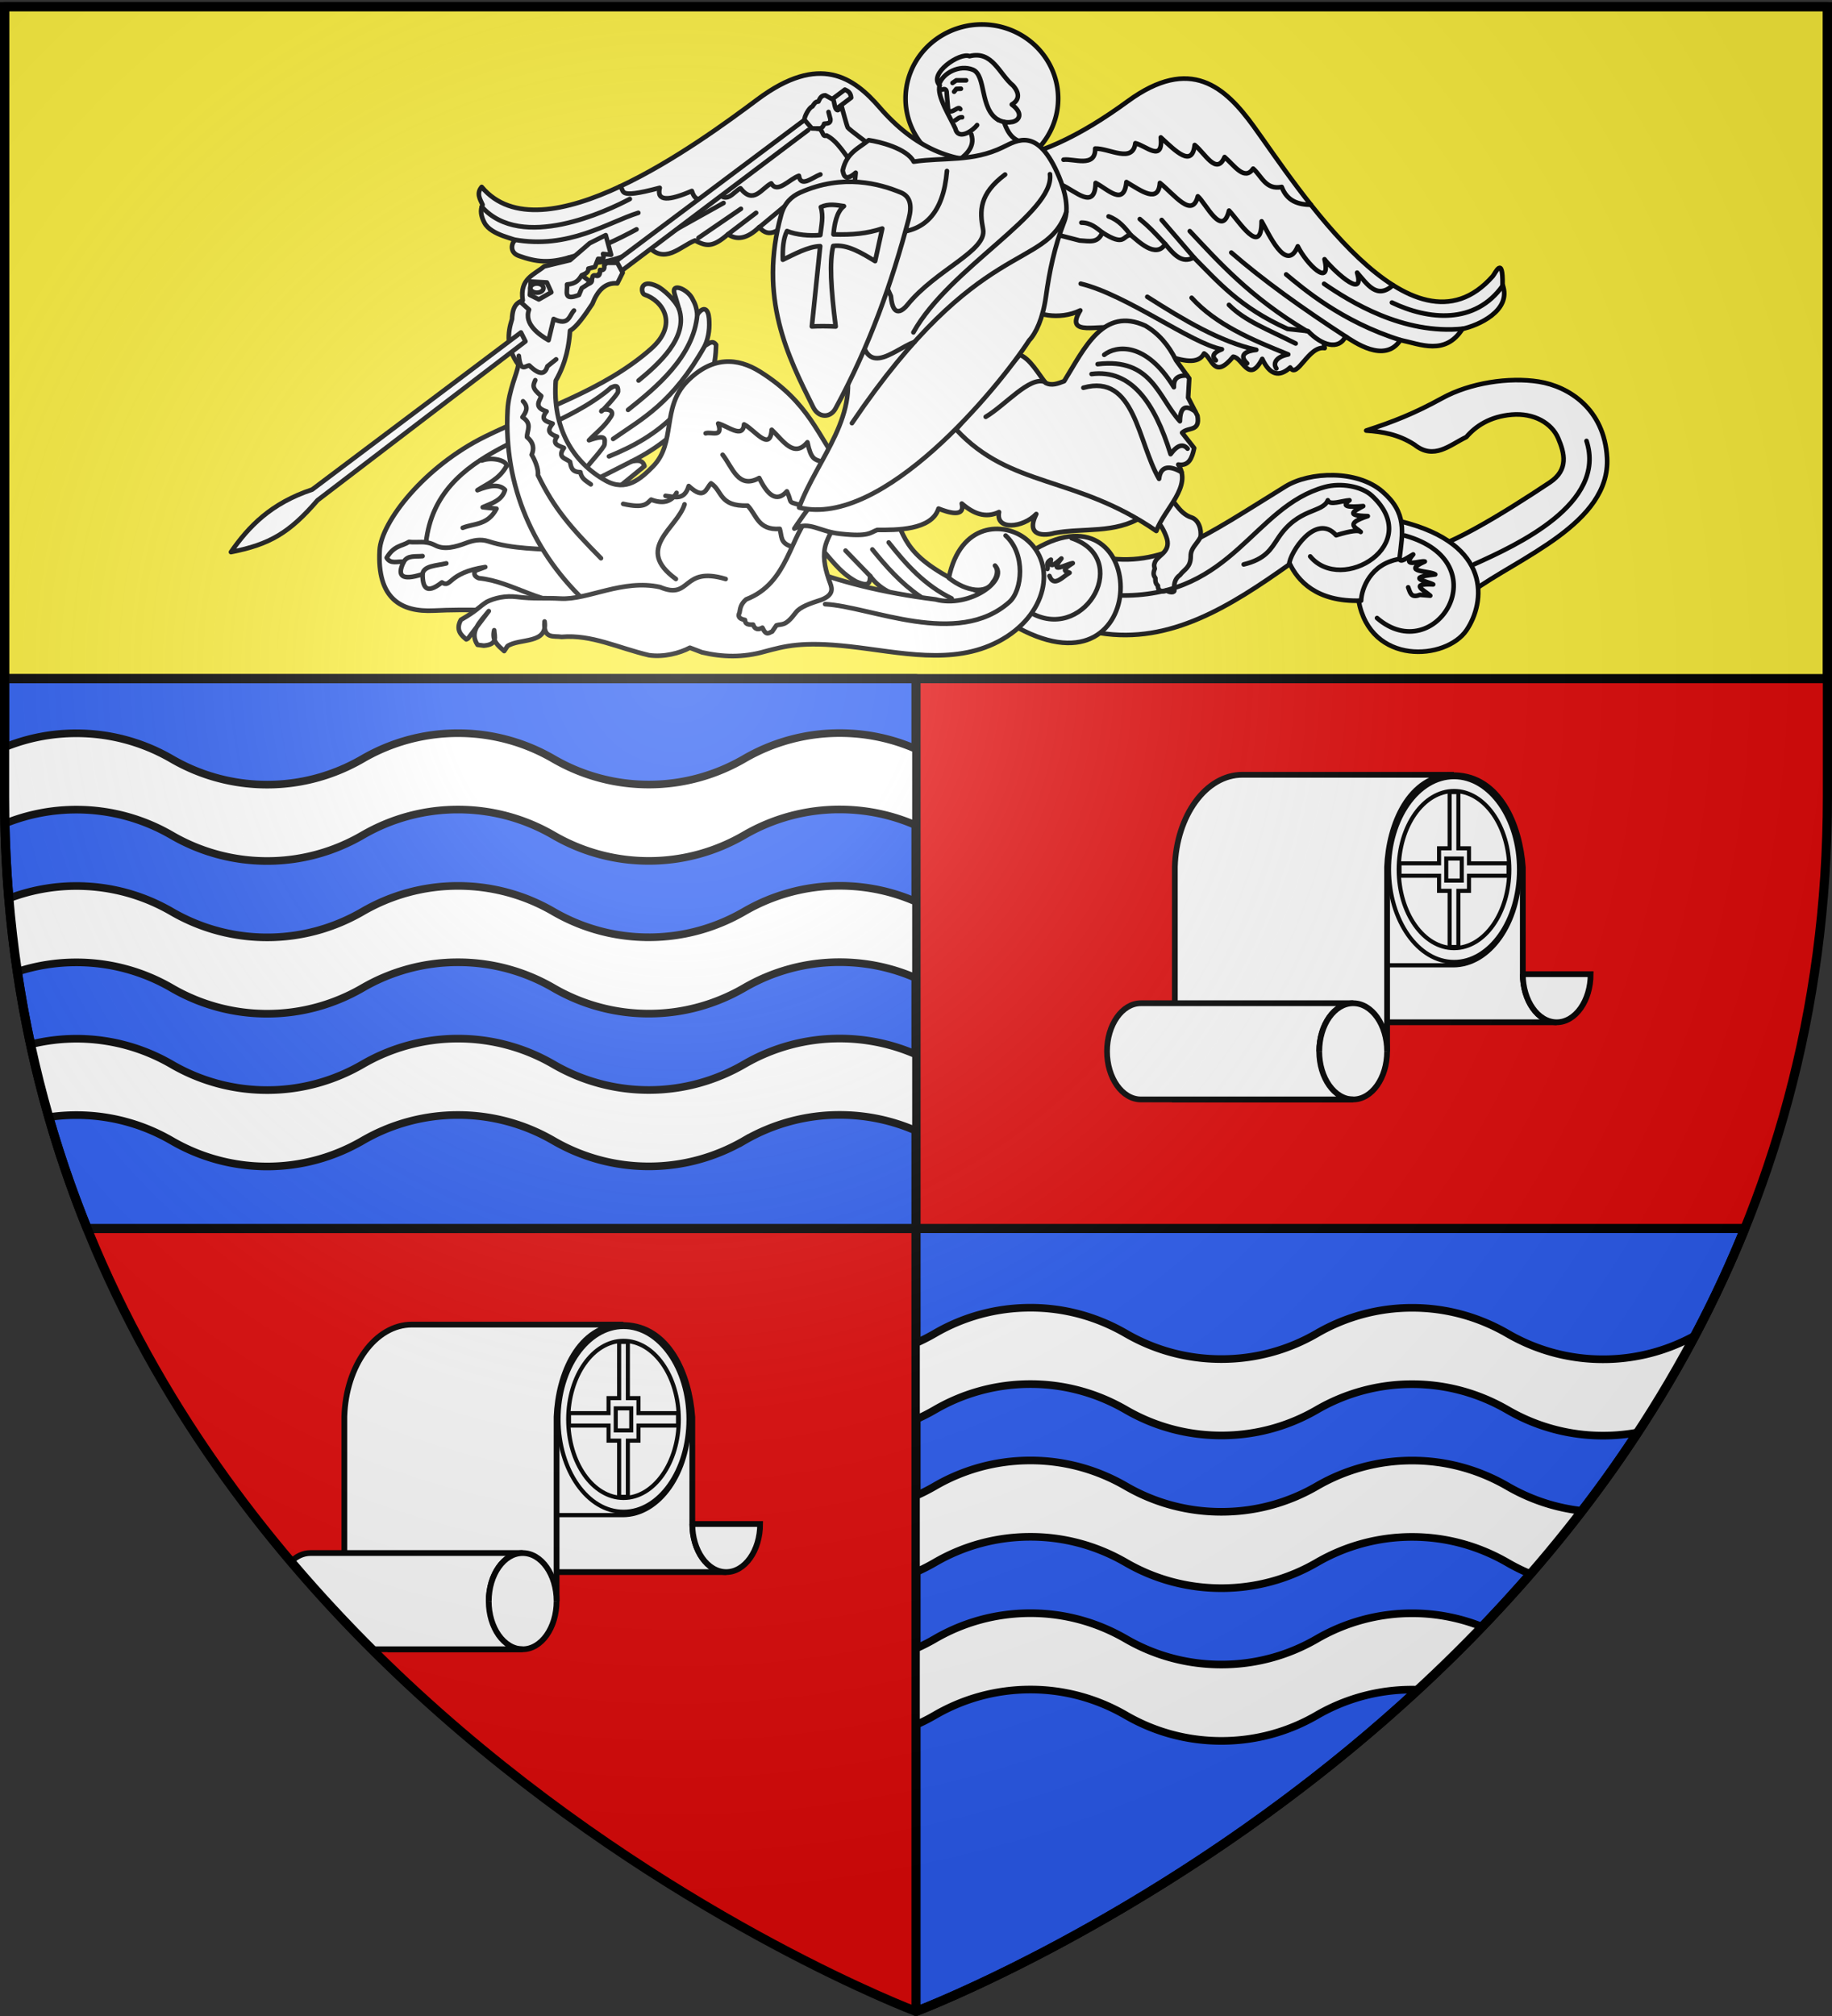
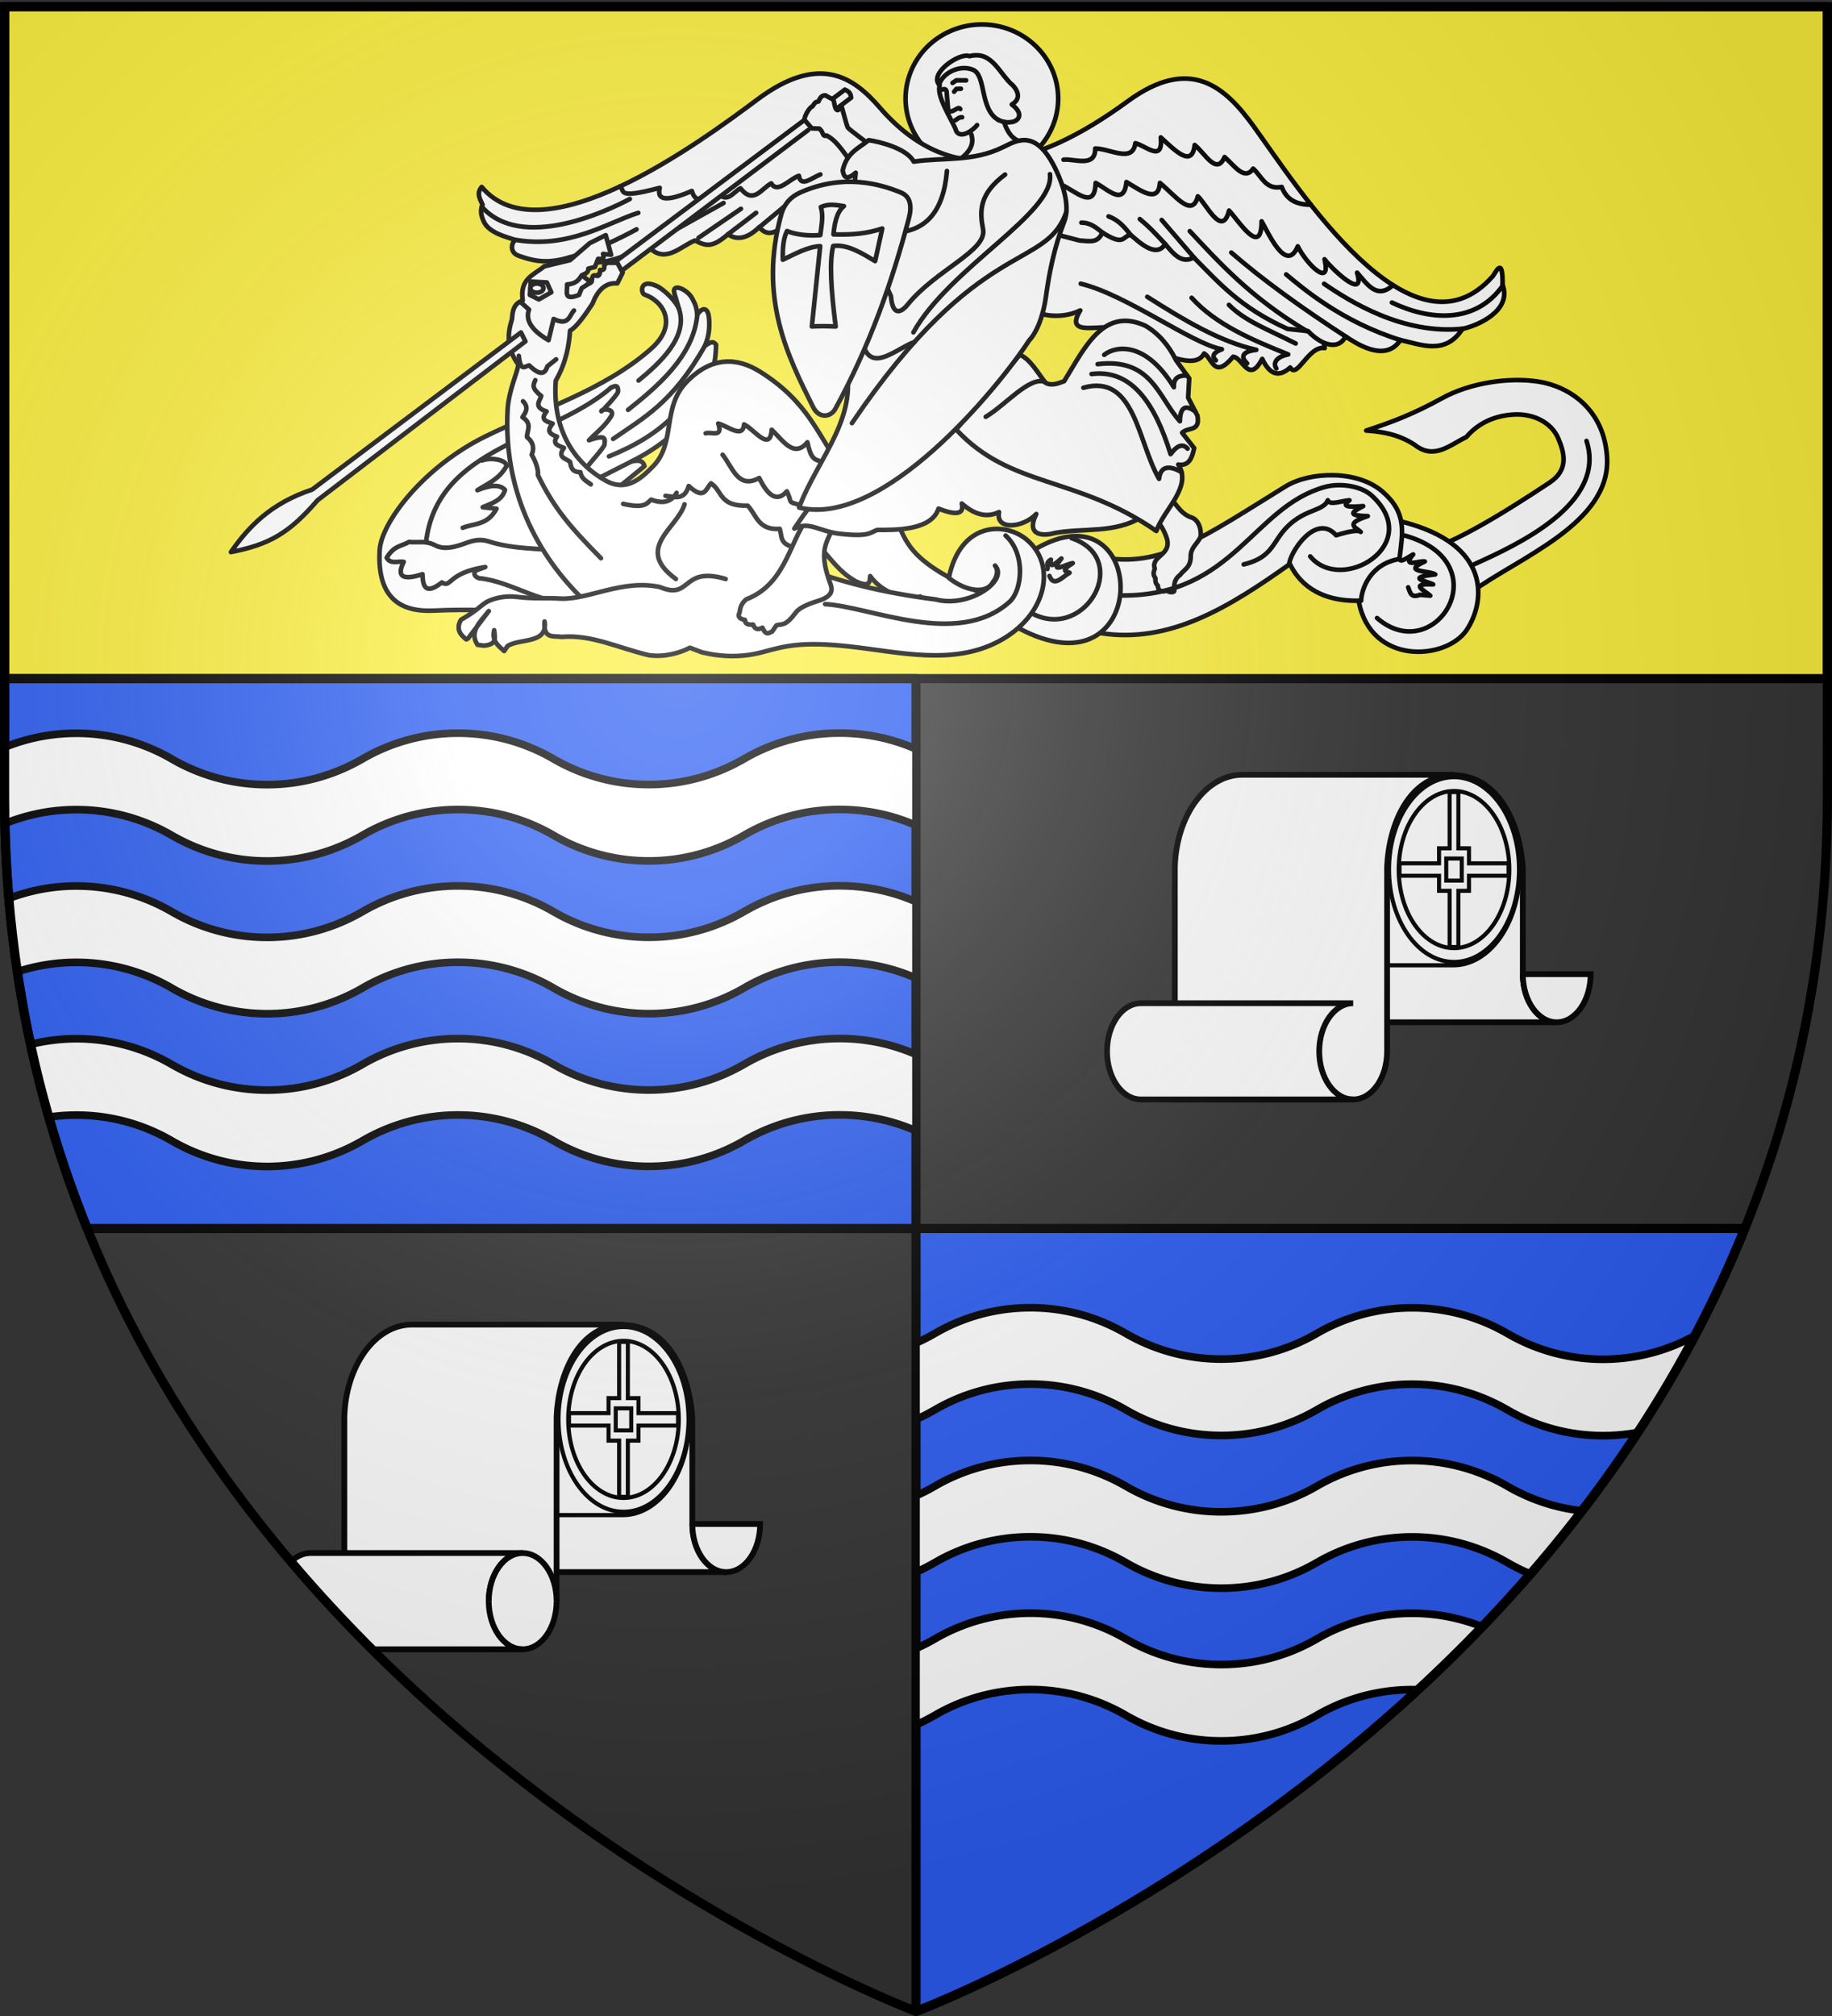
<svg xmlns="http://www.w3.org/2000/svg" xmlns:xlink="http://www.w3.org/1999/xlink" width="600" height="660" version="1.0">
  <rect width="100%" height="100%" fill="#333333" stroke="none" />
  <defs>
    <radialGradient xlink:href="#a" id="b" cx="221.445" cy="226.331" r="300" fx="221.445" fy="226.331" gradientTransform="matrix(1.353 0 0 1.349 -77.63 -85.747)" gradientUnits="userSpaceOnUse" />
    <linearGradient id="a">
      <stop offset="0" style="stop-color:white;stop-opacity:.314" />
      <stop offset=".19" style="stop-color:white;stop-opacity:.251" />
      <stop offset=".6" style="stop-color:#6b6b6b;stop-opacity:.125" />
      <stop offset="1" style="stop-color:black;stop-opacity:.125" />
    </linearGradient>
  </defs>
  <g style="display:inline">
-     <path d="M300 658.5s298.5-112.32 298.5-397.772V2.176H1.5v258.552C1.5 546.18 300 658.5 300 658.5z" style="fill:#e20909;fill-opacity:1;fill-rule:evenodd;stroke:none;stroke-width:1px;stroke-linecap:butt;stroke-linejoin:miter;stroke-opacity:1" />
    <path d="M1.5 2.176h597v220H1.5z" style="opacity:1;fill:#fcef3c;fill-opacity:1;stroke:#000;stroke-width:3;stroke-linecap:round;stroke-linejoin:round;stroke-miterlimit:4;stroke-dasharray:none;stroke-opacity:1" />
    <path d="M1.5 222.188v38.53c0 52.993 10.307 100.022 27.063 141.47H300v-180H1.5zM300 402.188V658.5s197.938-74.494 271.438-256.313H300z" style="opacity:1;fill:#2b5df2;fill-opacity:1;stroke:#000;stroke-width:3;stroke-linecap:round;stroke-linejoin:round;stroke-miterlimit:4;stroke-dasharray:none;stroke-opacity:1" />
    <path d="M275 240a62.104 62.104 0 0 0-31.25 8.406c-9.203 5.335-19.854 8.438-31.25 8.438a62.104 62.104 0 0 1-31.25-8.406A62.064 62.064 0 0 0 150 240.03a62.103 62.103 0 0 0-31.25 8.406c-9.203 5.336-19.854 8.438-31.25 8.438a62.105 62.105 0 0 1-31.25-8.406A62.064 62.064 0 0 0 25 240.063a62.094 62.094 0 0 0-23.5 4.593v16.063c0 2.987.029 5.957.094 8.906A62.084 62.084 0 0 1 25 265.062a62.064 62.064 0 0 1 31.25 8.407 62.105 62.105 0 0 0 31.25 8.406c11.396 0 22.047-3.102 31.25-8.438a62.103 62.103 0 0 1 31.25-8.406 62.064 62.064 0 0 1 31.25 8.406 62.104 62.104 0 0 0 31.25 8.407c11.396 0 22.047-3.103 31.25-8.438A62.104 62.104 0 0 1 275 265c8.896 0 17.347 1.862 25 5.219v-25c-7.653-3.357-16.104-5.219-25-5.219zM275 290a62.104 62.104 0 0 0-31.25 8.406c-9.203 5.335-19.854 8.438-31.25 8.438a62.104 62.104 0 0 1-31.25-8.406A62.064 62.064 0 0 0 150 290.03a62.103 62.103 0 0 0-31.25 8.406c-9.203 5.336-19.854 8.438-31.25 8.438a62.105 62.105 0 0 1-31.25-8.406A62.064 62.064 0 0 0 25 290.063a62.059 62.059 0 0 0-22.094 4.062 380.798 380.798 0 0 0 2.781 24A62.148 62.148 0 0 1 25 315.062a62.064 62.064 0 0 1 31.25 8.407 62.105 62.105 0 0 0 31.25 8.406c11.396 0 22.047-3.102 31.25-8.438a62.103 62.103 0 0 1 31.25-8.406 62.064 62.064 0 0 1 31.25 8.406 62.104 62.104 0 0 0 31.25 8.407c11.396 0 22.047-3.103 31.25-8.438A62.104 62.104 0 0 1 275 315c8.896 0 17.347 1.862 25 5.219v-25c-7.653-3.357-16.104-5.219-25-5.219zM275 340a62.104 62.104 0 0 0-31.25 8.406c-9.203 5.335-19.854 8.438-31.25 8.438a62.104 62.104 0 0 1-31.25-8.406A62.064 62.064 0 0 0 150 340.03a62.103 62.103 0 0 0-31.25 8.406c-9.203 5.336-19.854 8.438-31.25 8.438a62.105 62.105 0 0 1-31.25-8.406A62.064 62.064 0 0 0 25 340.063a62.26 62.26 0 0 0-14.969 1.843A367.246 367.246 0 0 0 16 365.72a62.685 62.685 0 0 1 9-.656 62.064 62.064 0 0 1 31.25 8.406 62.105 62.105 0 0 0 31.25 8.406c11.396 0 22.047-3.102 31.25-8.438a62.103 62.103 0 0 1 31.25-8.406 62.064 62.064 0 0 1 31.25 8.406 62.104 62.104 0 0 0 31.25 8.407c11.396 0 22.047-3.103 31.25-8.438A62.104 62.104 0 0 1 275 365c8.896 0 17.347 1.862 25 5.219v-25c-7.653-3.357-16.104-5.219-25-5.219zM337.5 428.125c-11.392 0-22.05 3.043-31.25 8.375a62.61 62.61 0 0 1-6.25 3.188v25a62.613 62.613 0 0 0 6.25-3.188c9.2-5.332 19.858-8.375 31.25-8.375 11.396 0 22.047 3.102 31.25 8.438 9.2 5.331 19.858 8.375 31.25 8.375 11.396 0 22.047-3.04 31.25-8.375a62.104 62.104 0 0 1 31.25-8.407c11.396 0 22.047 3.103 31.25 8.438A62.104 62.104 0 0 0 525 470c3.878 0 7.666-.353 11.344-1.031 6.642-10.137 12.94-20.71 18.781-31.75C546.182 442.163 535.938 445 525 445a62.104 62.104 0 0 1-31.25-8.406c-9.203-5.335-19.854-8.438-31.25-8.438a62.104 62.104 0 0 0-31.25 8.406c-9.203 5.336-19.854 8.375-31.25 8.375-11.392 0-22.05-3.043-31.25-8.375-9.203-5.335-19.854-8.437-31.25-8.437zM337.5 478.125c-11.392 0-22.05 3.043-31.25 8.375a62.61 62.61 0 0 1-6.25 3.188v25a62.613 62.613 0 0 0 6.25-3.188c9.2-5.332 19.858-8.375 31.25-8.375 11.396 0 22.047 3.102 31.25 8.438 9.2 5.331 19.858 8.375 31.25 8.375 11.396 0 22.047-3.04 31.25-8.375a62.104 62.104 0 0 1 31.25-8.407c11.396 0 22.047 3.103 31.25 8.438a62.572 62.572 0 0 0 7.469 3.687 443.677 443.677 0 0 0 16.875-20.656c-8.79-.973-17.031-3.794-24.344-8.031-9.203-5.335-19.854-8.438-31.25-8.438a62.104 62.104 0 0 0-31.25 8.406c-9.203 5.336-19.854 8.375-31.25 8.375-11.392 0-22.05-3.043-31.25-8.375-9.203-5.335-19.854-8.437-31.25-8.437zM337.5 528.125c-11.392 0-22.05 3.043-31.25 8.375a62.61 62.61 0 0 1-6.25 3.188v25a62.613 62.613 0 0 0 6.25-3.188c9.2-5.332 19.858-8.375 31.25-8.375 11.396 0 22.047 3.102 31.25 8.438 9.2 5.331 19.858 8.375 31.25 8.375 11.396 0 22.047-3.04 31.25-8.375a62.104 62.104 0 0 1 33.125-8.375 495.682 495.682 0 0 0 21.031-20.625 61.834 61.834 0 0 0-22.906-4.407 62.104 62.104 0 0 0-31.25 8.407c-9.203 5.335-19.854 8.375-31.25 8.375-11.392 0-22.05-3.044-31.25-8.375-9.203-5.336-19.854-8.438-31.25-8.438z" style="fill:#fff;fill-opacity:1;stroke:#000;stroke-width:2.5;stroke-miterlimit:4;stroke-dasharray:none;stroke-opacity:1" />
  </g>
  <path d="M407.348 249.802c11.907.024 21.59 13.405 22.089 30.15h-.217v34.972h10.736v15.75h69.887c-6.12 0-11.106-7.056-11.106-15.75v-34.972c-1.003-14.078-7.695-29.676-22.12-30.15h-69.27z" style="fill:#fff;fill-opacity:1;stroke:#000;stroke-width:1.888;stroke-miterlimit:4;stroke-dasharray:none;stroke-opacity:1" transform="translate(0 4)" />
  <path d="M433.985 250.278v61.74h41.961c11.997 0 21.739-13.83 21.739-30.87s-9.742-30.87-21.739-30.87h-41.961z" style="fill:#fff;fill-opacity:1;stroke:#000;stroke-width:1.388;stroke-miterlimit:4;stroke-dasharray:none;stroke-opacity:1" transform="translate(0 4)" />
  <path d="M476.207 250.426c-11.756 0-21.297 13.553-21.297 30.252 0 16.7 9.541 30.253 21.297 30.253 11.757 0 21.298-13.553 21.298-30.253 0-16.699-9.541-30.252-21.298-30.252zm0 4.538c9.993 0 18.104 11.52 18.104 25.714 0 14.195-8.11 25.715-18.104 25.715-9.993 0-18.103-11.52-18.103-25.715 0-14.194 8.11-25.714 18.103-25.714z" style="fill:#fff;fill-opacity:1;stroke:#000;stroke-width:1.36;stroke-miterlimit:4;stroke-dasharray:none;stroke-opacity:1" transform="translate(0 4)" />
  <path d="M474.772 255.32v18.397h-3.466v4.923h-12.952v4.063h12.952v4.937h3.466v18.398H477.633V287.64h3.476v-4.937h12.951v-4.063H481.11v-4.923h-3.476v-18.398H474.772zm-1.108 21.745h5.078v7.227h-5.078v-7.227z" style="fill:#fff;fill-opacity:1;fill-rule:evenodd;stroke:#000;stroke-width:1.333;stroke-miterlimit:4;stroke-dasharray:none;stroke-opacity:1" transform="translate(0 4)" />
  <path d="M406.893 249.645c-11.918 0-21.615 13.369-22.12 30.122v76.175h58.41c6.12 0 11.106-7.056 11.106-15.75v-60.397c.574-13.785 7.11-29.952 21.873-30.15h-69.27z" style="fill:#fff;fill-opacity:1;stroke:#000;stroke-width:1.888;stroke-miterlimit:4;stroke-dasharray:none;stroke-opacity:1" transform="translate(0 4)" />
  <path d="M373.656 324.438c-6.12 0-11.093 7.055-11.094 15.75 0 8.693 4.974 15.75 11.094 15.75h69.531c-6.12 0-11.124-7.057-11.125-15.75 0-8.694 5.005-15.75 11.125-15.75h-69.53zM498.737 314.924c0 8.694 4.986 15.75 11.106 15.75 6.121 0 11.107-7.056 11.107-15.75h-22.213z" style="fill:#fff;fill-opacity:1;stroke:#000;stroke-width:1.888;stroke-miterlimit:4;stroke-dasharray:none;stroke-opacity:1" transform="translate(0 4)" />
-   <path d="M432.076 340.192c0-8.694 4.986-15.75 11.106-15.75s11.107 7.056 11.107 15.75" style="fill:#fff;fill-opacity:1;stroke:#000;stroke-width:1.888;stroke-miterlimit:4;stroke-dasharray:none;stroke-opacity:1" transform="translate(0 4)" />
  <path d="M407.348 249.802c11.907.024 21.59 13.405 22.089 30.15h-.217v34.972h10.736v15.75h69.887c-6.12 0-11.106-7.056-11.106-15.75v-34.972c-1.003-14.078-7.695-29.676-22.12-30.15h-69.27z" style="fill:#fff;fill-opacity:1;stroke:#000;stroke-width:1.888;stroke-miterlimit:4;stroke-dasharray:none;stroke-opacity:1" transform="translate(-272 184)" />
  <path d="M433.985 250.278v61.74h41.961c11.997 0 21.739-13.83 21.739-30.87s-9.742-30.87-21.739-30.87h-41.961z" style="fill:#fff;fill-opacity:1;stroke:#000;stroke-width:1.388;stroke-miterlimit:4;stroke-dasharray:none;stroke-opacity:1" transform="translate(-272 184)" />
  <path d="M476.207 250.426c-11.756 0-21.297 13.553-21.297 30.252 0 16.7 9.541 30.253 21.297 30.253 11.757 0 21.298-13.553 21.298-30.253 0-16.699-9.541-30.252-21.298-30.252zm0 4.538c9.993 0 18.104 11.52 18.104 25.714 0 14.195-8.11 25.715-18.104 25.715-9.993 0-18.103-11.52-18.103-25.715 0-14.194 8.11-25.714 18.103-25.714z" style="fill:#fff;fill-opacity:1;stroke:#000;stroke-width:1.36;stroke-miterlimit:4;stroke-dasharray:none;stroke-opacity:1" transform="translate(-272 184)" />
  <path d="M474.772 255.32v18.397h-3.466v4.923h-12.952v4.063h12.952v4.937h3.466v18.398H477.633V287.64h3.476v-4.937h12.951v-4.063H481.11v-4.923h-3.476v-18.398H474.772zm-1.108 21.745h5.078v7.227h-5.078v-7.227z" style="fill:#fff;fill-opacity:1;fill-rule:evenodd;stroke:#000;stroke-width:1.333;stroke-miterlimit:4;stroke-dasharray:none;stroke-opacity:1" transform="translate(-272 184)" />
  <path d="M406.893 249.645c-11.918 0-21.615 13.369-22.12 30.122v60.425l14.645 15.75h43.764c6.12 0 11.107-7.056 11.107-15.75v-60.397c.574-13.785 7.11-29.952 21.873-30.15h-69.27z" style="fill:#fff;fill-opacity:1;stroke:#000;stroke-width:1.888;stroke-miterlimit:4;stroke-dasharray:none;stroke-opacity:1" transform="translate(-272 184)" />
  <path d="M373.656 324.438c-2.412 0-4.646 1.095-6.467 2.955l26.855 28.545h49.144c-6.121 0-11.125-7.057-11.125-15.75 0-8.694 5.004-15.75 11.125-15.75h-69.532zM498.737 314.924c0 8.694 4.986 15.75 11.106 15.75 6.121 0 11.107-7.056 11.107-15.75h-22.213z" style="fill:#fff;fill-opacity:1;stroke:#000;stroke-width:1.888;stroke-miterlimit:4;stroke-dasharray:none;stroke-opacity:1" transform="translate(-272 184)" />
  <path d="M432.076 340.192c0-8.694 4.986-15.75 11.106-15.75s11.107 7.056 11.107 15.75" style="fill:#fff;fill-opacity:1;stroke:#000;stroke-width:1.888;stroke-miterlimit:4;stroke-dasharray:none;stroke-opacity:1" transform="translate(-272 184)" />
  <path d="M185.541 92.602c-.54-9.262 2.53-4.569 5.001-2.47l3.685 2.805c-1.76 2.421-5.012 7.404-7.858 4.17M481.971 193.802c15.2-11.202 45.56-22.37 44.359-43.972-.89-15.976-12.579-23.328-22.372-24.88-9.794-1.55-22.523.393-31.63 5.4-9.255 5.09-16.03 7.715-24.879 10.608 5.272.366 10.543 1.212 15.815 4.629 6.402 5.127 11.535.093 16.972-2.507 3.04-3.54 7.668-6.712 14.85-7.33 7.318-.628 13.132 2.798 15.236 7.715 2.073 4.845 3.513 10.315-2.756 14.484-14.277 9.492-36.705 23.622-44.302 22.353l18.707 13.5z" style="fill:#fff;fill-opacity:1;stroke:#000;stroke-width:1.51;stroke-linecap:round;stroke-linejoin:round;stroke-miterlimit:4;stroke-dasharray:none;stroke-opacity:1;display:inline" />
  <path d="M444.96 196.668c3.873 21.29 28.631 19.521 35.327 9.661 6.151-9.059 8.56-28.202-21.393-35.597l-13.52 10.504-.414 15.432z" style="fill:#fff;fill-opacity:1;stroke:#000;stroke-width:1.51;stroke-linecap:round;stroke-linejoin:round;stroke-miterlimit:4;stroke-dasharray:none;stroke-opacity:1;display:inline" />
  <path d="M337.591 100.563c.692 2.231 9.219 4.486 16.219 1.058-5.597 9.064 7.22 4.224 11.283 5.994l16.924 8.814c5.218 1.606 10.354 3.075 12.34-.705 2.718 1.518 3.236 8.654 9.52 1.058 3.164.297 5.114 9.095 9.52.705 2.492 5.335 5.574 6.072 9.167 2.82 2.245 3.948 5.991-7.274 11.283-6.346l-1.41-8.11-47.952-36.668-41.958.705-4.936 30.675z" style="fill:#fff;fill-opacity:1;stroke:#000;stroke-width:1.51;stroke-linecap:round;stroke-linejoin:round;stroke-miterlimit:4;stroke-dasharray:none;stroke-opacity:1" />
  <path d="M356.267 36.314a24.988 24.258 0 1 1-49.977 0 24.988 24.258 0 1 1 49.977 0z" style="fill:#fff;fill-opacity:1;stroke:#000;stroke-width:1.51;stroke-linecap:round;stroke-linejoin:round;stroke-miterlimit:4;stroke-dasharray:none;stroke-opacity:1;display:inline" transform="translate(-9.705 -4.046)" />
  <path d="m215.687 203.177-19.232-38.655 14.616-11.924c-.586-2.16-2.389-1.889-4.23-1.538 8.529-4.282 15.314-9.68 20.192-16.155l3.991-8.786c1.889-3.854 3.322-5.764 3.51-13.234-1.218-1.723-2.436-.314-3.654.289 1.38-3.141 1.558-6.116 1.346-8.847-.242-3.118-1.693-4.383-3.846-1.346-.285-2.272-.576-3.32-1.731-5.385-1.722-3.076-6.815-5.065-5.77-1.538l1.539 5.192c-1.293-3.153-5.396-6.675-7.116-7.5-5.977-2.866-5.452 2.289-4.23 2.693 5.889 1.947 11.373 9.606 2.115 17.789-15.5 13.698-36.709 20.029-54.233 28.654-20.006 9.848-34.116 27.99-34.616 37.31-.853 15.696 6.906 20.248 17.789 19.712 21.364-1.054 48.944 1.795 73.56 3.269z" style="fill:#fff;fill-opacity:1;stroke:#000;stroke-width:1.51;stroke-linecap:round;stroke-linejoin:round;stroke-miterlimit:4;stroke-dasharray:none;stroke-opacity:1;display:inline" />
  <path d="M222.418 101.25c3.043 9.304-6.836 18.022-13.284 23.33" style="fill:none;fill-opacity:1;stroke:#000;stroke-width:1.51;stroke-linecap:round;stroke-linejoin:round;stroke-miterlimit:4;stroke-dasharray:none;stroke-opacity:1;display:inline" />
  <path d="M228.38 102.981c-1.186 13.797-13.516 23.895-22.682 31.198M230.88 113.174c-10.583 18.828-20.41 23.782-30.078 30.524M221.472 135.267c-6.737 6.989-14.276 10.97-22.03 14.143M206.84 151.06l-11.205 5.693M192.32 152.887c.131-.501 5.632-6.412 5.674-7.404.07-1.653.83-3.434-5.096-1.347 2.433-2.537 5.088-4.434 7.211-7.788 1.642-2.593-2.965-2.68-3.173-1.731-.11.507 5.434-5.556 5.481-6.346.143-2.37-.983-2.01-2.308-1.347M151.55 172.791c3.819-1.519 8.168-.785 11.058-6.25l-4.52-.48c2.936-1.33 6.322-2.153 7.309-5.674-1.85-2.003-5.146-1.476-9.04.096 3.379-2.167 7.1-3.563 9.52-7.885.285-1.79-4.674-3.116-8.077-1.827" style="fill:none;fill-opacity:1;stroke:#000;stroke-width:1.51;stroke-linecap:round;stroke-linejoin:round;stroke-miterlimit:4;stroke-dasharray:none;stroke-opacity:1;display:inline" />
  <path d="M200.11 126.924c-19.965 17.238-56.86 19.038-60.58 50.579" style="fill:none;fill-opacity:1;stroke:#000;stroke-width:1.51;stroke-linecap:round;stroke-linejoin:round;stroke-miterlimit:4;stroke-dasharray:none;stroke-opacity:1;display:inline" />
  <path d="M184.724 180.292c-8.292-.747-16.654-.44-24.808-3.077-2.6-.841-4.973-.297-7.308.576-3.388 1.268-7.05 2.307-10 .77-3.372-1.757-5.773-.787-8.655-1.154-2.436 1.485-4.872 1.117-7.308 5.192 1.263 2.237 3.67 1.045 5.578 1.347-2.21 4.437-.898 6.32 6.154 4.038.083 4.12 1.045 6.848 6.346 2.693 3.16 2.006 1.766-3.132 14.207-5.04l-3.245 1.193c-.65 1.095-.24 1.9 1.11 2.45 11.576 1.156 20.323 9.265 35.43 8.704l13.654.962-21.155-18.654z" style="fill:none;fill-opacity:1;stroke:#000;stroke-width:1.51;stroke-linecap:round;stroke-linejoin:round;stroke-miterlimit:4;stroke-dasharray:none;stroke-opacity:1;display:inline" />
-   <path d="M138.377 187.984c.31-2.796 4.612-2.774 7.793-3.543M132.223 183.946c1.244-2.258 3.92-1.653 6.174-1.891" style="fill:none;fill-opacity:1;stroke:#000;stroke-width:1.51;stroke-linecap:round;stroke-linejoin:round;stroke-miterlimit:4;stroke-dasharray:none;stroke-opacity:1;display:inline" />
  <path d="M267.68 178.236c4.107 4.118 6.962 8.987 12.682 12.137 4.75 2.12 4.45-.032 4.637-1.772 3.063 4.223 7.347 6.096 12.137 7.364 3.032.802 4.192.747 4.228-.682 3.364 2.832 6.728 4.706 10.092 4.637 1.96-.228 3.957-.428 2.727-3.137 2.901 1.706 4.867 1.075 7.091 1.09 1.82.086 5.236-.445 3.137-2.454-27.098-11.263-27.291-17.46-31.502-26.73l-21.684 3.956-3.546 5.591zM360.24 207.233c23.036 3.717 42.76-8.797 62.224-22.587 2.486 5.187 8.492 12.535 23.32 12 .127-3.863 3.033-12.091 12.546-13.637 1.061-8.768 2.56-15.043-5.59-22.092-8.23-7.117-23.754-6.588-31.776-1.637-26.85 16.57-40.784 26.863-60.277 23.106l-.448 24.847z" style="fill:#fff;fill-opacity:1;stroke:#000;stroke-width:1.51;stroke-linecap:round;stroke-linejoin:round;stroke-miterlimit:4;stroke-dasharray:none;stroke-opacity:1;display:inline" />
  <path d="M333.492 205.583c44.236 23.77 43.204-47.832 5.617-25.825l-5.617 25.825z" style="fill:#fff;fill-opacity:1;stroke:#000;stroke-width:1.51;stroke-linecap:round;stroke-linejoin:round;stroke-miterlimit:4;stroke-dasharray:none;stroke-opacity:1;display:inline" />
  <path d="M407.327 184.782c7.124-1.738 8.862-4.95 11.26-8.584 6.653-10.088 14.578-8.17 16.287-12.418.584 1.78 4.57.158 7.092 0-2.96 2.123-.128 2.316 4.5 1.91-2.86 1.539-6.236 3.147 1.5 3.273-7.736 2.5-3.896 3.716-2.318 5.182-.658-.649-3.03-.44-8.046 1.09-6.665-7.56-15.302 5.845-15.384 9.585M458.33 183.01c.437 1.27 2.296-.296 4.5-1.5-3.989 4.6 2.33 1.906 3.82 2.317-7.906 3.52 1.644 2.965 3.409 4.228-10.02 1.091-2.753 2.182-.682 3.273-8.027-.368-2.79 2.01-.955 3.682l-3.41-.273c-3 1.184-3.174-.882-3.818-2.454M318.108 43.955c1.512 4.625-2.525 7.241-5.1 9.414 0 0 13.86 1.243 14.122 1.046.262-.196 9.546-7.257 9.415-7.518-4.312-.587-6.086-2.41-7.764-6.991" style="fill:none;fill-opacity:1;stroke:#000;stroke-width:1.51;stroke-linecap:round;stroke-linejoin:round;stroke-miterlimit:4;stroke-dasharray:none;stroke-opacity:1;display:inline" />
  <path d="m320.842 70.262 32.734 8.476c3.368.21 5.987.966 7.452-2.63 7.623 4.894 6.583.835 9.353.876 2.277 1.811 8.154 7.867 11.252 2.923 2.75 3.301 5.418 6.566 9.352 4.384 8.087 8.115 15.111 16.39 30.688 23.38l6.722.731c4.542 4.773 10.064 6.309 12.275 1.754 2.496 1.52 12.825 9.102 17.974 1.169 6.56 1.373 14.696 5.17 20.312-3.653 4.91-1.012 16.334-5.941 13.152-14.467.152-9.797-2.358-3.751-3.215-2.777-26.543 30.17-64.012-29.37-78.326-49.1-9.279-12.79-20.639-23.219-41.21-8.183-31.23 22.828-58.51 28.32-81.248 2.046-8.467-9.783-19.632-17.872-40.04-2.63-19.071 14.243-70.708 52.108-90.309 28.641-1.809 2.14-.537 3.97.293 5.845-.882 1.795-.486 3.79.584 5.846 2.221 4.265 10.62 5.28 9.937 5.845-.961.795-1.848 3.865 1.358 5.021 5.726 2.065 9.99 2.434 16.47.532 7.336 3.006 13.631 2.119 25.666-3.938 5.482 6.55 10.763.254 15.543-1.615 3.74 1.903 5.711 2.38 10.814-2.046 2.824 1.983 6.216 1.581 10.229-2.338 3.41 4.169 6.82.504 10.229-2.046 1.679 2.16 4.388 2.966 7.6-.25l54.36-1.796z" style="fill:#fff;fill-opacity:1;stroke:#000;stroke-width:1.51;stroke-linecap:round;stroke-linejoin:round;stroke-miterlimit:4;stroke-dasharray:none;stroke-opacity:1;display:inline" />
  <path d="M492.2 93.466c-9.097 12.897-24.416 11.292-36.333 5.584M479.214 107.616c-19.72 2.05-37.121-8.933-45.559-14.704M458.644 111.325c-19.22-5.987-31.99-16.983-37.41-21.481M441.254 110.524c-14.875-9.648-27.793-18.97-37.994-27.84M427.93 108.352c-18.555-11.042-28.934-22.772-38.26-32.683M391.202 84.509c-.217-.218-10.738-12.493-10.738-12.493M381.633 79.907c-4.092-4.353-4.969-5.379-8.33-8.184M370.38 76.984c-1.958-2.403-3.834-4.869-7.306-6.137M361.028 76.107c-1.968-1.499-3.776-3.213-6.868-3.214M157.793 67.692c13.034 14.655 41.07 1.384 48.483-2.544" style="fill:none;fill-opacity:1;stroke:#000;stroke-width:1.51;stroke-linecap:round;stroke-linejoin:round;stroke-miterlimit:4;stroke-dasharray:none;stroke-opacity:1;display:inline" />
  <path d="M168.286 78.429c17.838 3.293 30.782-5.624 40.766-8.751M186.402 84.29c8.386-2.209 16.011-5.93 22.066-9.205M212.068 80.353l24.895-13.89M228.78 77.861c1.315-.877 13.882-9.499 13.882-9.499M238.425 76.692l9.206-7.014M248.694 74.402l8.143-6.77M259.145 72.657l5.145-5.171M429.344 67.05c-4.127-.077-7.764-1.132-9.571-5.848-5.258 1.06-6.55-3.545-9.352-5.991-2.833 4.154-6.157-1.037-9.353-3.8-2.665 6.163-6.416-1.24-9.79-3.945-.858 7.448-6.087 2.176-11.107-2.484.819 8.421-4.894 2.694-8.329 1.9-.864 6.663-8.486 1.655-13.152 1.753.133 6.44-7.145 3.18-10.375 3.653M347.584 60.471c4.58 1.947 10.995 8.635 11.252-.584 4.079 2.135 9.285 7.777 10.083-.292 4.987 2.986 10.483 7.075 10.96.292 4.746 3.809 10.578 11.823 12.421 4.384 2.681 2.309 7.964 13.799 10.23 4.676 3.099 3.214 10.638 15.482 10.667 3.507 2.025 3.379 8.037 17.39 11.837 8.183 2.84 5.807 11.071 13.92 8.767 4.238 1.661 2.339 13.593 14.172 10.668 4.384 3.375 3.866 6.506 8.857 11.757 4.098M202.937 61.105c2.137 1-1.873 4.392 13.13.39-1.147 4.57 3.108 4.232 10.521 1.022 1.562 5.297 5.183 1.326 8.183.146 3.177 4.416 5.281.258 7.745-1.023 4.26 5.462 6.886.017 10.083-1.607 2.016 3.524 6.002-1.49 9.06-2.484.573 3.972 4.293.601 7.015-.439" style="fill:none;fill-opacity:1;stroke:#000;stroke-width:1.51;stroke-linecap:round;stroke-linejoin:round;stroke-miterlimit:4;stroke-dasharray:none;stroke-opacity:1;display:inline" />
  <path d="m274.598 35.112 4.159-3.136c-.169-1.776-1.12-2.182-2.046-2.63L193.69 91.55l-9.067 11.413 80.065-60.38" style="fill:#fff;fill-opacity:1;stroke:#000;stroke-width:1.51;stroke-linecap:round;stroke-linejoin:round;stroke-miterlimit:4;stroke-dasharray:none;stroke-opacity:1;display:inline" />
  <path d="M171.204 98.32c-1.1-7.141 3.756-8.325 7.015-11.107l8.475-2.045 6.43-5.553 5.26-2.63 1.754 6.429-2.63-.292c.62 1.801-.513 1.693-1.616 1.616l-1.055 2.682-2.14.512c.06 1.415-1.192 1.706-2.203 2.204-.867 1.4-1.71 2.736-4.788 3.001.227 2.338-1.426 5.47 3.911 3.429l.907-2.234 1.942-1.249c.674-.371 1.598-.534 1.362-1.664.295-.471.042-1.382 1.05-1.283.91.377 1.685.393 1.643-1.77.897.148 1.576-.017 1.358-1.463l.798-.859h3.507l1.754 3.215-1.754 3.507c-4.02-.343-6.496 2.401-8.183 6.722-2.746 4.166-5.333 7.694-7.307 8.768-.32 4.54-1.2 10.313-4.676 16.367-1.137 15.62 5.65 26.74 16.367 32.733 6.66 3.724 11.48-.6 15.49-4.676 7.584-7.71 2.748-19.261 11.106-27.765 8.218-8.363 16.515-7.892 23.965-3.215 16.27 10.213 18.848 21.127 26.888 31.564l-19.874 42.963-44.716 9.645-18.412-7.892c-18.135-16.603-27.91-38.914-26.596-63.713.343-6.551 3.318-12.387 3.507-14.905-3.904-5.429-3.555-10.25-2.046-14.905.165-4.556 1.818-5.394 3.507-6.138z" style="fill:#fff;fill-opacity:1;stroke:#000;stroke-width:1.51;stroke-linecap:round;stroke-linejoin:round;stroke-miterlimit:4;stroke-dasharray:none;stroke-opacity:1;display:inline" />
  <path d="m173.835 92.182-.292 4.384 2.922 1.461 4.092-2.338-1.461-3.215-5.261-.292z" style="fill:none;fill-opacity:1;stroke:#000;stroke-width:1.51;stroke-linecap:round;stroke-linejoin:round;stroke-miterlimit:4;stroke-dasharray:none;stroke-opacity:1;display:inline" />
  <path d="m170.62 108.84-68.39 51.439c-13.526 4.489-20.79 12.108-26.595 20.458 12.69-2.482 19.147-6.28 28.35-16.951l68.096-52.023-1.461-2.922zM285.917 48.196c.082.028-7.807-5.768-8.256-6.43-.288-.422-1.95-6.684-1.95-6.684-.617-.392-.809 1.31-1.584.918-1.034-.524-.758-3.973-1.678-3.607l-2.15-1.184c-1.415.023-1.792 1.082-2.266 2.045-1.08-.026-1.443.901-1.973 1.608-1.018.263-2.718 3.362-2.579 4.397l2.411 2.776 2.456.078c1.364 1.044.985 2.812 2.349 2.244 3.746 1.862 6.092 6.5 9.145 10.096l6.075-6.257z" style="fill:#fff;fill-opacity:1;stroke:#000;stroke-width:1.51;stroke-linecap:round;stroke-linejoin:round;stroke-miterlimit:4;stroke-dasharray:none;stroke-opacity:1;display:inline" />
-   <path d="M267.658 42.112c1.15.154 1.895-.398 2.265-1.608 1.021-.091 2.154-.052 2.046-1.461l-.618-2.382" style="fill:none;fill-opacity:1;stroke:#000;stroke-width:1.51;stroke-linecap:round;stroke-linejoin:round;stroke-miterlimit:4;stroke-dasharray:none;stroke-opacity:1;display:inline" />
  <path d="M380.865 160.474c3.528 2.664 5.025 7.552 9.37 8.946 2.272.728 3.371 3.865 2.935 6.425-1.195 2.336-3.205 3.552-3.195 6.217.015 3.755-2.121 4.304-3.513 6.2-1.246.904-2.16 2.242-1.86 5.166-.263.794-2.003.36-2.57-.125-.513.47-2.876.634-2.803-1.528-.396-.497-.888-.728-.827-2.48-.396-.706-.96-1.244-.206-3.1-.097-.662-.48-1.037.206-2.48 1.282-2.242 5.394-3.23 3.526-8.113-2.323-6.076-5.412-6.739-7.452-9.04l6.39-6.088zM262.606 185.605c11.894 4.705 26.108 8.415 43.804 10.632 10.99 2.952 24.087-6.279 19.464-11.066 1.375 1.65.412 4.194-.702 5.405-1.983 3.903-8.565 3.246-14.42-1.372 3.728-18.26 18.124-18.452 25.25-12.74 10.332 8.278 6.904 25.216-9 33.547-15.097 7.909-32.36 3.466-48.822 1.637-15.658-1.74-21.206-.073-27.684 1.636-7.058 2.032-13.897 1.874-20.592.273l-3.955-1.5c-3.405 1.802-8.543 3.13-13.365 2.455-10.157-2.38-18.804-6.844-28.638-6-2.574-.42-6.094.842-5.592-5.047 1.117 7.5-8.065 5.388-12.137 8.046l-1.09 1.637c-1.922-1.754-4.158-3.311-3.274-6.819.109 2.127 1.321 4.648-3.41 5.046l-2.045-.273c-2.842-4.247.85-7.508 3.682-11.046l-6.818 9-.546.273c-1.282-1.099-3.717-2.856-1.773-6.41 5.317-3.021 5.853-4.199 8.455-5.863 2.597-1.308 6.214-2.117 9.956-1.637 5.32.682 9.287.263 14.183.546 8.971.517 20.338-6.467 32.632-3.761 10.354 4.409 6.945-7.004 21.497-2.648" style="fill:#fff;fill-opacity:1;stroke:#000;stroke-width:1.51;stroke-linecap:round;stroke-linejoin:round;stroke-miterlimit:4;stroke-dasharray:none;stroke-opacity:1;display:inline" />
  <path d="M265.96 168.026c-7.303 7.077-7.623 22.865-21.595 28.202-1.88 1.671-1.909 2.973-2.16 4.319-.53 1.085-.385 2.002 1.779 2.414.096.847.25 1.67 2.667 1.524.34.923 1.046 2.09 3.05 1.016 1.304 2.89 2.187 1.555 3.175 1.27l1.397-2.032c1.894-.615 2.856.48 6.352-4.192 1.4-1.872 4.595-2.96 8.384-4.192 3.93-1.551 3.575-3.556 2.922-5.336-1.515-4.13-2.463-7.897-1.778-11.56.52-2.781 2.27-5.505 3.557-8.257l-7.75-3.176z" style="fill:#fff;fill-opacity:1;stroke:#000;stroke-width:1.51;stroke-linecap:round;stroke-linejoin:round;stroke-miterlimit:4;stroke-dasharray:none;stroke-opacity:1;display:inline" />
  <path d="M374.067 169.17c-8.935 5.584-19.135 3.581-28.71 5.335-3.15.938-9.642 1.255-5.97-6.225-4.36 4.562-13.429 5.466-12.195-.635-4.447 2.117-8.425.489-12.196-2.795 1.197 4.787-4.592 2.867-7.622 1.652-2.246 7.15-13.958 7.02-20.071 6.986-2.376.873-2.675 2.312-12.069 1.27-6.935-.703-10.107-4.264-15.086-1.706 0 0 5.559-8.583 6.829-8.583 1.27 0 49.035-28.456 49.035-28.456l62.502 28.71-4.447 4.446z" style="fill:#fff;fill-opacity:1;stroke:#000;stroke-width:1.51;stroke-linecap:round;stroke-linejoin:round;stroke-miterlimit:4;stroke-dasharray:none;stroke-opacity:1;display:inline" />
  <path d="m313.134 140.595 20.84-24.433c3.379 1.267 5.986 6.053 8.444 9.162 2.036 1.086 4.072.239 6.108-.539 6.731-10.905 12.818-24.443 26.589-18.145 4.34 2.539 7.636 6.384 10.06 11.318l4.312 5.929-.36 6.288 3.055 5.928c.923 5.392-2.98 3.574-5.03 5.57l3.952 5.03c-.683 3.2-1.693 5.967-5.21 5.39 4.671 7.246-4.564 14.492-7.186 21.738-26.37-18.224-47.795-14-65.574-33.236z" style="fill:#fff;fill-opacity:1;stroke:#000;stroke-width:1.51;stroke-linecap:round;stroke-linejoin:round;stroke-miterlimit:4;stroke-dasharray:none;stroke-opacity:1;display:inline" />
  <path d="M342.178 125.016c-5.028-1.863-12.893 7.623-19.343 11.447M386.985 154.593c-3.796-2.216-6.896-2.23-7.379 2.17-7.016-12.056-7.868-34.566-24.792-29.822" style="fill:none;fill-opacity:1;stroke:#000;stroke-width:1.51;stroke-linecap:round;stroke-linejoin:round;stroke-miterlimit:4;stroke-dasharray:none;stroke-opacity:1;display:inline" />
  <path d="M388.948 146.883c-1.421-1.575-3.19-1.412-5.569 1.796-5.236-17-12.99-27.863-25.87-26.23" style="fill:none;fill-opacity:1;stroke:#000;stroke-width:1.51;stroke-linecap:round;stroke-linejoin:round;stroke-miterlimit:4;stroke-dasharray:none;stroke-opacity:1;display:inline" />
  <path d="M391.475 134.73c-2.982-2.196-4.93-1.807-5.042 3.17-7.196-7.94-9.227-20.83-26.948-18.684" style="fill:none;fill-opacity:1;stroke:#000;stroke-width:1.51;stroke-linecap:round;stroke-linejoin:round;stroke-miterlimit:4;stroke-dasharray:none;stroke-opacity:1;display:inline" />
  <path d="M388.804 122.947c-3.7-.136-4.452 1.571-4.347 3.814-9.19-15.046-18.981-13.616-22.816-10.6M320.004 40.947c-1.21 1.679-6.14 5.272-7.126 1.112-1.626-3.608-6.258-10.834-5.1-14.122-3.87-3.744 6.588-10.911 9.742-9.546 7.548-1.937 9.716 5.877 14.318 9.676 2.84 3.31 1.126 5.219-.458 6.146 3.806 2.858 2.503 5.151.262 5.688-1.307.242-2.712.31-4.708-.654" style="fill:none;fill-opacity:1;stroke:#000;stroke-width:1.51;stroke-linecap:round;stroke-linejoin:round;stroke-miterlimit:4;stroke-dasharray:none;stroke-opacity:1;display:inline" />
  <path d="m312.485 30.029.72-.915 1.503-.066M311.962 27.152l1.243-.85h3.203M308.432 29.375c.654-.228 1.67-.591 1.634 1.242l.458 5.427c1.335 1.474 3.283-1.62 3.988-.327M312.878 39.378c.703-.384 1.207-1.066 2.223-.98" style="fill:none;fill-opacity:1;stroke:#000;stroke-width:1.51;stroke-linecap:round;stroke-linejoin:round;stroke-miterlimit:4;stroke-dasharray:none;stroke-opacity:1;display:inline" />
  <path d="M307.554 27.697c1.17-3.822 6.739-6.637 11.077-4.86 4.419 1.81 2.175 12.89 8.303 16.41" style="fill:none;fill-opacity:1;stroke:#000;stroke-width:1.51;stroke-linecap:round;stroke-linejoin:round;stroke-miterlimit:4;stroke-dasharray:none;stroke-opacity:1;display:inline" />
  <path d="M346.823 57.837c-6.854-16.383-13.628-11.93-18.4-9.616-10.012 4.855-19.186 3.226-29.172 4.7-2.172-4.302-11.266-6.563-14.745-7.03-3.221 2.662-7.226 4.018-8.508 9.912.35 2.117 1.145 3.452 4.254.74l-1.018 10.263c.344 12.94 5.547 6.049 6.613 2.742-5.533 17.122-.415 14.647 4.298 11.96l-14.01 35.41c6.458 18.668-8.469 33.058-14.42 49.244 27.382 6.83 65.06-38.949 75.353-54.736 2.191-2.272 4.487-7.16 5.492-14.383 1.13-8.124 2.75-16.115 6.015-24.583 1.6-4.15.272-9.784-1.752-14.623z" style="fill:#fff;fill-opacity:1;stroke:#000;stroke-width:1.51;stroke-linecap:round;stroke-linejoin:round;stroke-miterlimit:4;stroke-dasharray:none;stroke-opacity:1;display:inline" />
  <path d="M349.241 69.391c-6.718 19.373-28.548 7.598-70.22 69.147" style="fill:none;fill-opacity:1;stroke:#000;stroke-width:1.51;stroke-linecap:round;stroke-linejoin:round;stroke-miterlimit:4;stroke-dasharray:none;stroke-opacity:1;display:inline" />
  <path d="M343.868 57.03c1.69 12.734-32.952 30.598-44.72 51.781M310.132 55.985c-1.14 13.561-7.23 20.521-18.83 20.136M329.172 57.154c-8.547 6.373-8.346 12.03-7.21 17.892 1.378 7.113-15.54 13.268-24.835 24.835-1.16 1.443-4.69 4.811-5.341-2.938l-3.472-7.744M281.638 105.489c.762 19.829 10.467 9.253 17.89 6.435" style="fill:none;fill-opacity:1;stroke:#000;stroke-width:1.51;stroke-linecap:round;stroke-linejoin:round;stroke-miterlimit:4;stroke-dasharray:none;stroke-opacity:1;display:inline" />
  <path d="M266.343 133.337c1.772 3.546 5.598 3.53 7.287.429 11.29-20.742 18.543-41.48 24.004-62.154 1.133-4.29.492-7.31-2.572-8.573-6.902-2.846-18.93-6.28-33.006 0-2.82 1.26-5.15 3.452-6.19 7.2-7.543 27.223 2.149 46.44 10.477 63.098z" style="fill:#fff;fill-opacity:1;stroke:#000;stroke-width:1.51;stroke-linecap:round;stroke-linejoin:round;stroke-miterlimit:4;stroke-dasharray:none;stroke-opacity:1;display:inline" />
  <path d="M286.608 85.49c-4.132-2.485-8.978-5.591-13.722-4.964-1.267 5.075-.787 13.762.813 26.367-3.021-.144-5.603-.142-7.808-.014l2.728-26.284c-3.915.092-8.715 2.761-12.232 4.442-.104-3.582.125-6.897 1.373-9.397 3.066 1.28 7.363 1.634 10.9 1.32.344-3.054 1.108-6.108.178-9.163 2.52-1.206 5.038-.676 7.558-.306-2.481 1.898-3.124 6.11-3.427 9.25 6.202.179 10.965-.258 15.98-1.927l-2.341 10.676z" style="fill:#fff;fill-opacity:1;stroke:#000;stroke-width:1.51;stroke-linecap:round;stroke-linejoin:round;stroke-miterlimit:4;stroke-dasharray:none;stroke-opacity:1;display:inline" />
  <path d="M187.699 97.658a2.145 1.496 0 1 1-4.29 0 2.145 1.496 0 1 1 4.29 0z" style="fill:none;fill-opacity:1;stroke:#000;stroke-width:1.51;stroke-linecap:round;stroke-linejoin:round;stroke-miterlimit:4;stroke-dasharray:none;stroke-opacity:1;display:inline" transform="translate(-9.716 -3.334)" />
  <path d="M398.202 117.976c-1.594-1.558-.46-2.696 1.982-3.633-9.798-1.766-31.21-17.845-46.24-21.469M408.441 118.967c-2.904-2.79-.263-4.111 3.013-4.43-11.904-2.677-23.808-9.788-35.711-17.369" style="fill:none;fill-opacity:1;stroke:#000;stroke-width:1.51;stroke-linecap:round;stroke-linejoin:round;stroke-miterlimit:4;stroke-dasharray:none;stroke-opacity:1" />
  <path d="M418.02 120.619c-1.264-1.838.159-3.88 3.89-4.584-11.92-4.804-23.68-9.767-31.635-18.537M424.352 112.455c-9.294-4.693-16.589-7.332-21.856-12.645M343.709 188.562c1.454 3.809 4.175.332 6.583-1.05-1.01-.492-3.256-.48 1.05-3.148-2.054.218-8.076 3.978-3.721-1.526-2.096 1.855-4.082 3.511-3.435.381-1.938 1.104-.787 2.175-1.145 3.054" style="fill:none;fill-opacity:1;stroke:#000;stroke-width:1.51;stroke-linecap:round;stroke-linejoin:round;stroke-miterlimit:4;stroke-dasharray:none;stroke-opacity:1" />
  <path d="M259.089 178.898c-3.69-1.227-2.966-3.35-3.713-5.76-7.164.515-7.573-4.6-10.522-7.599-9.403.27-8.162-4.784-11.982-7.306-1.698 1.62-1.988 5.774-7.307.877-1.442 4.888-4.67 3.53-7.599 3.215M236.671 148.88c3.264 4.14 5.101 11.419 11.983 7.6 3.455 7.124 6.381 7.359 9.06 4.383 1.848 3.82-.037 3.308 4.117 4.401M268.858 151.081c-2.097-.697-3.26-.736-4.422-6.292-4.454 5.323-7.973-.577-11.69-4.092-.542 7.472-5.73-.162-9.06-1.753-.39 4.775-5.277.553-8.476-.293 1.75 4.808-2.362 2.582-4.092 3.215M482.867 184.713c14.044-6.337 43.391-19.802 36.736-40.353M460.087 175.338c31.51 8.821 9.987 43.487-9.095 27M367.72 194.948c36.283.095 42.7-29.083 66.22-35.526 5.075-1.39 11.946-.293 15.347 2.842 17.313 15.96-9.878 32.36-20.179 19.895M350.952 176.19c19.586 6.602 5.05 33.165-12.221 25.01M329.352 175.338c6.652 6.03 5.488 17.945 1.218 21.756-16.972 15.148-45.54 1.442-60.333.696M221.354 189.548c-13.733-9.982.388-16.483 2.842-24.442M169.913 116.507c.577 5.516 2.127 3.252 3.41 3.127 3.756 3.627 5.225 2.68 5.968.284l2.843-2.274M175.313 124.465c-.723 1.663-1.248 2.542 1.947 5.177-.306 1.421-2.785 3.633 1.747 5.054-2.28 2.84.077 3.295 1.99 3.98-1.153 1.502-2.276 3.003 1.42 4.262-1.719 2.513.538 2.97 2.274 3.695-2.304 3.185.621 3.428 1.99 4.547.363 1.594.415 3.372 3.41 3.41.328 2.226 2.033 2.921 3.41 3.98M171.301 131.367c2 2.082.86 3.64-.186 5.214 3.347 2.173 1.436 4.346 1.49 6.518 2.267 1.862 2.32 3.92 1.527 5.782.976 1.53 2.313 4.66 2.034 6.65 5.318 10.996 10.833 17.252 20.656 27.22" style="fill:none;fill-opacity:1;stroke:#000;stroke-width:1.51;stroke-linecap:round;stroke-linejoin:round;stroke-miterlimit:4;stroke-dasharray:none;stroke-opacity:1;display:inline" />
  <path d="M221.585 161.35c-1.665 2.963-4.442 3.703-8.33 2.222-1.476 1.252-2.01 2.974-9.162 1.388M170.496 98.877l2.777 2.5c-1.833 4.701 3.502 8.344 6.386 9.995l1.666-6.941c5.004 2.413 5.07-1.098 6.664-2.777" style="fill:none;fill-opacity:1;stroke:#000;stroke-width:1.51;stroke-linecap:round;stroke-linejoin:round;stroke-miterlimit:4;stroke-dasharray:none;stroke-opacity:1;display:inline" />
-   <path d="m284.999 188.6-8.079-8.34M285.705 179.878c4.467 5.51 9.182 10.898 15.659 15.405M291.053 177.586c5.728 7.258 11.88 14.093 20.625 18.334" style="opacity:1;fill:#fff;fill-opacity:1;stroke:#000;stroke-width:1.5;stroke-linecap:round;stroke-linejoin:round;stroke-miterlimit:4;stroke-dasharray:none;stroke-opacity:1" />
  <path d="M300 658.5s298.5-112.32 298.5-397.772V2.176H1.5v258.552C1.5 546.18 300 658.5 300 658.5z" style="opacity:1;fill:url(#b);fill-opacity:1;fill-rule:evenodd;stroke:none;stroke-width:1px;stroke-linecap:butt;stroke-linejoin:miter;stroke-opacity:1" />
  <path d="M300 658.5S1.5 546.18 1.5 260.728V2.176h597v258.552C598.5 546.18 300 658.5 300 658.5z" style="opacity:1;fill:none;fill-opacity:1;fill-rule:evenodd;stroke:#000;stroke-width:3;stroke-linecap:butt;stroke-linejoin:miter;stroke-miterlimit:4;stroke-dasharray:none;stroke-opacity:1" />
</svg>